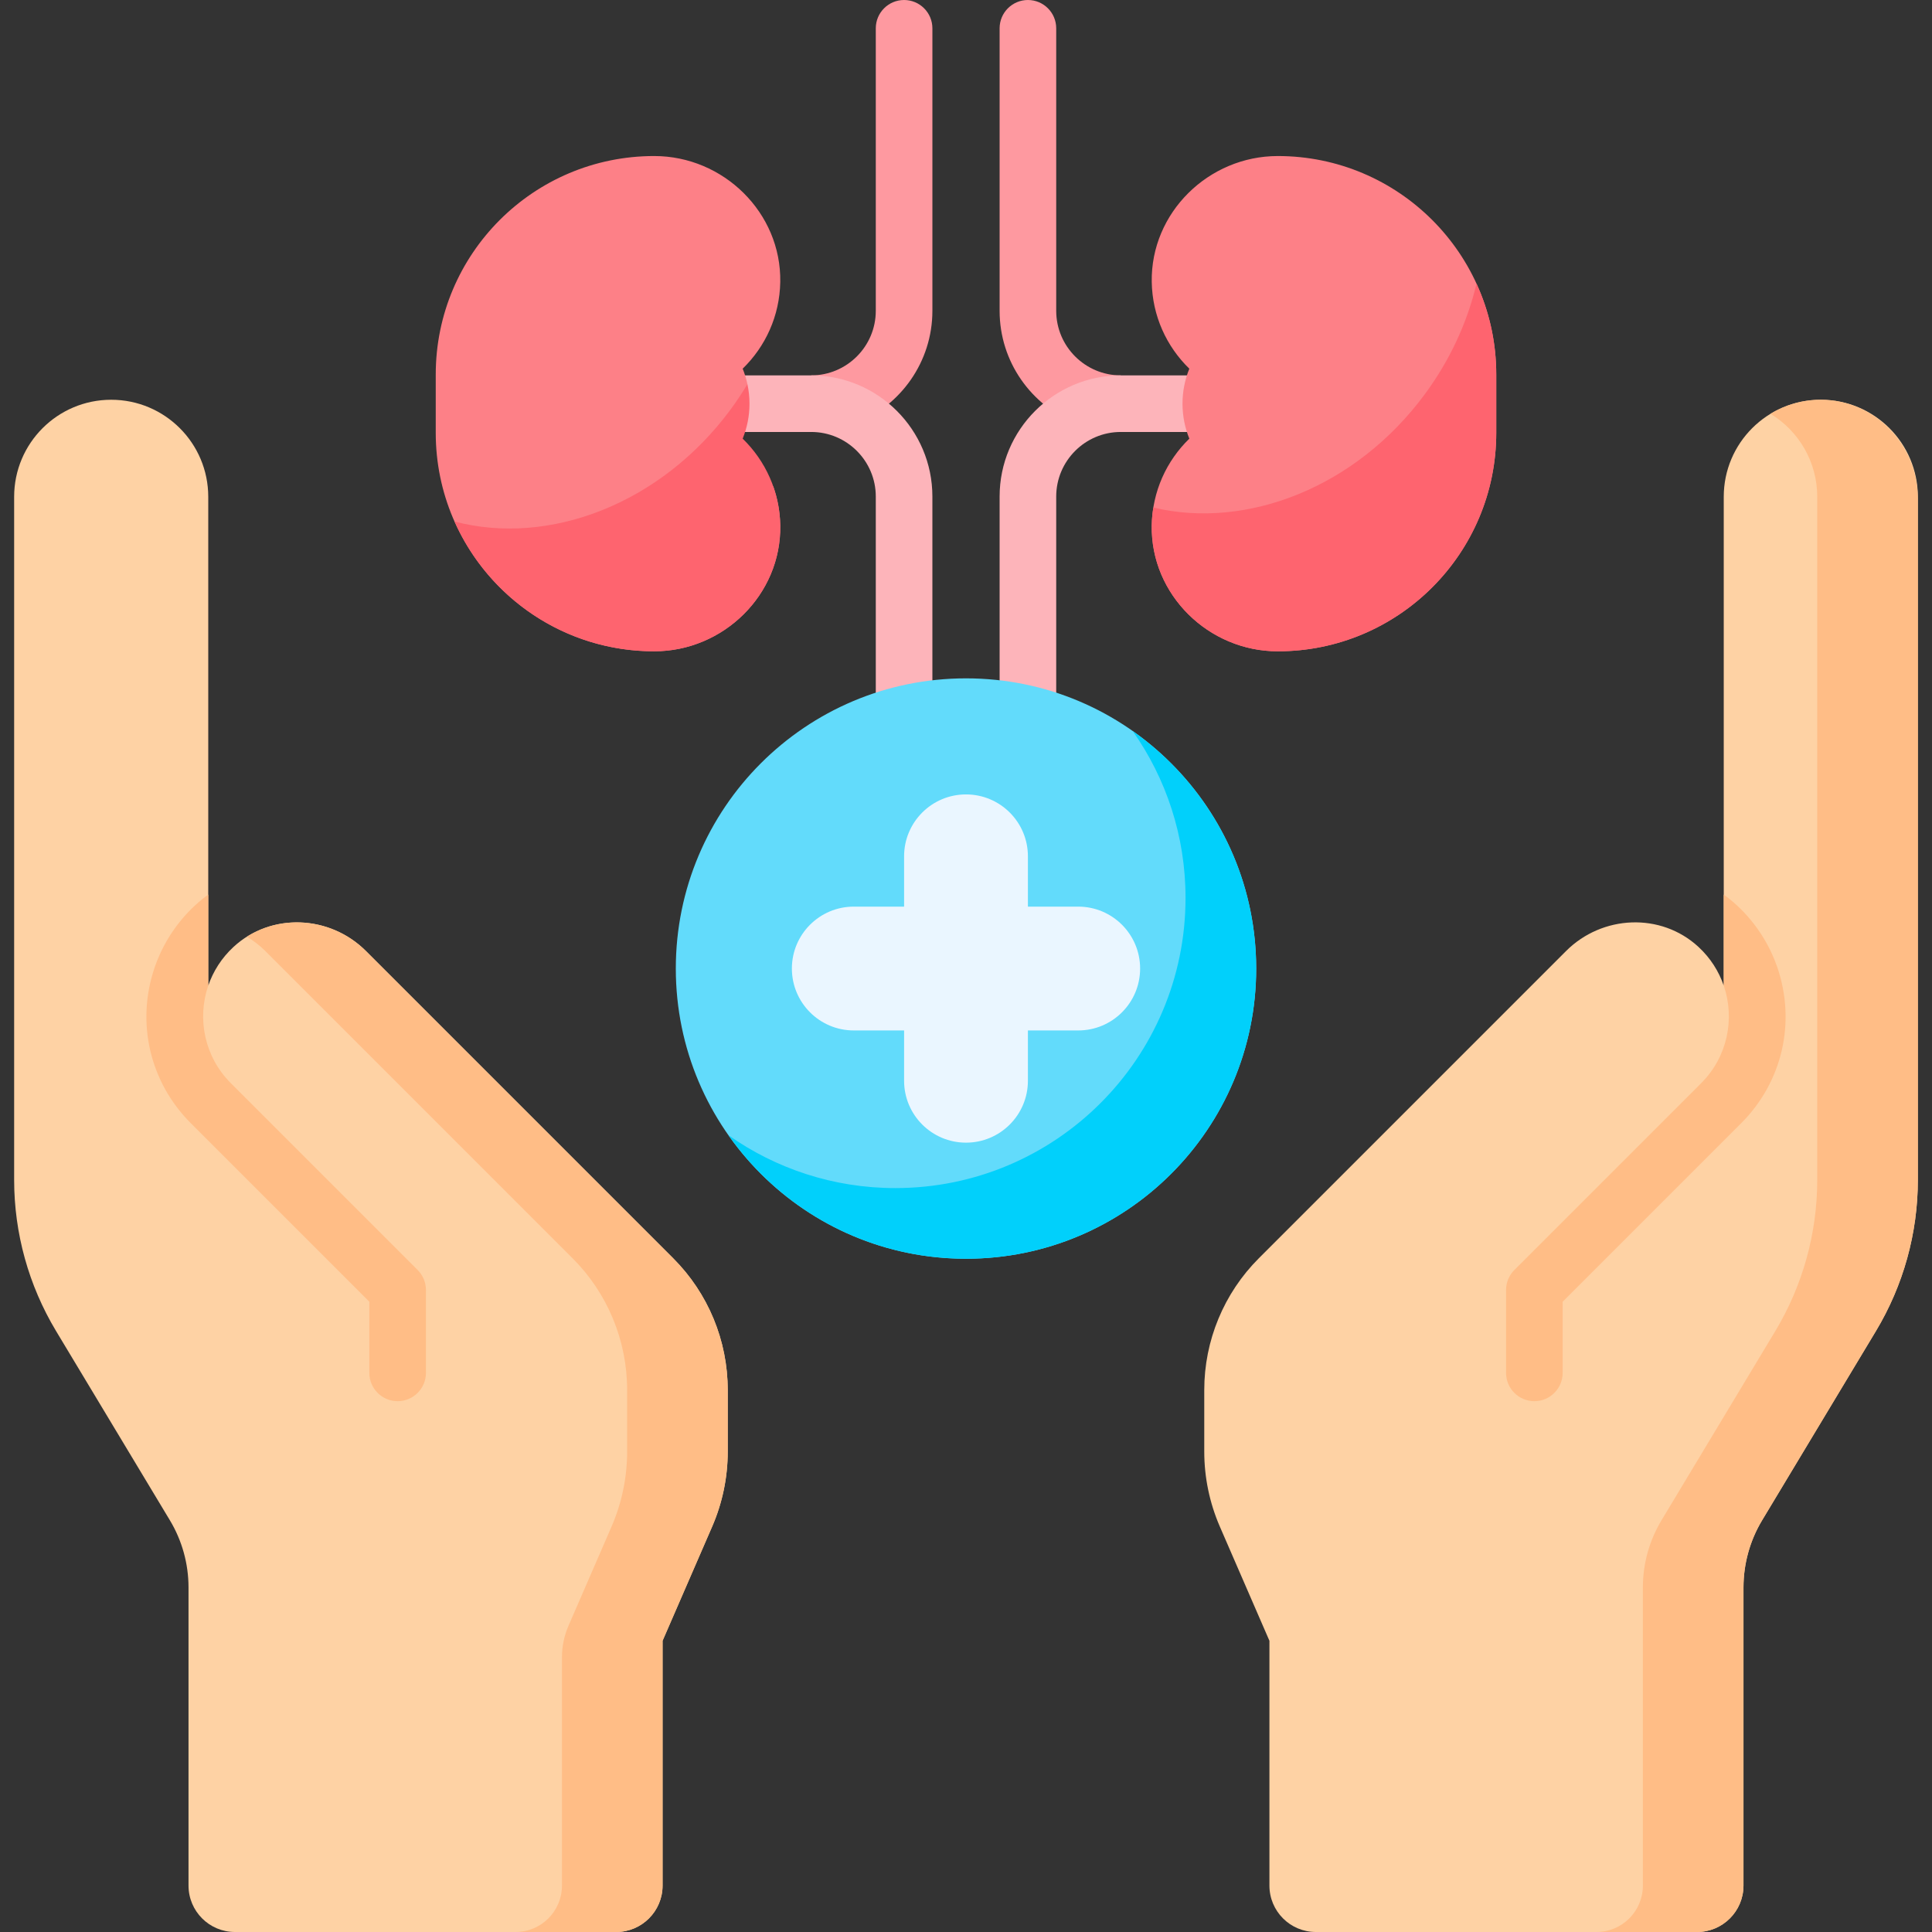
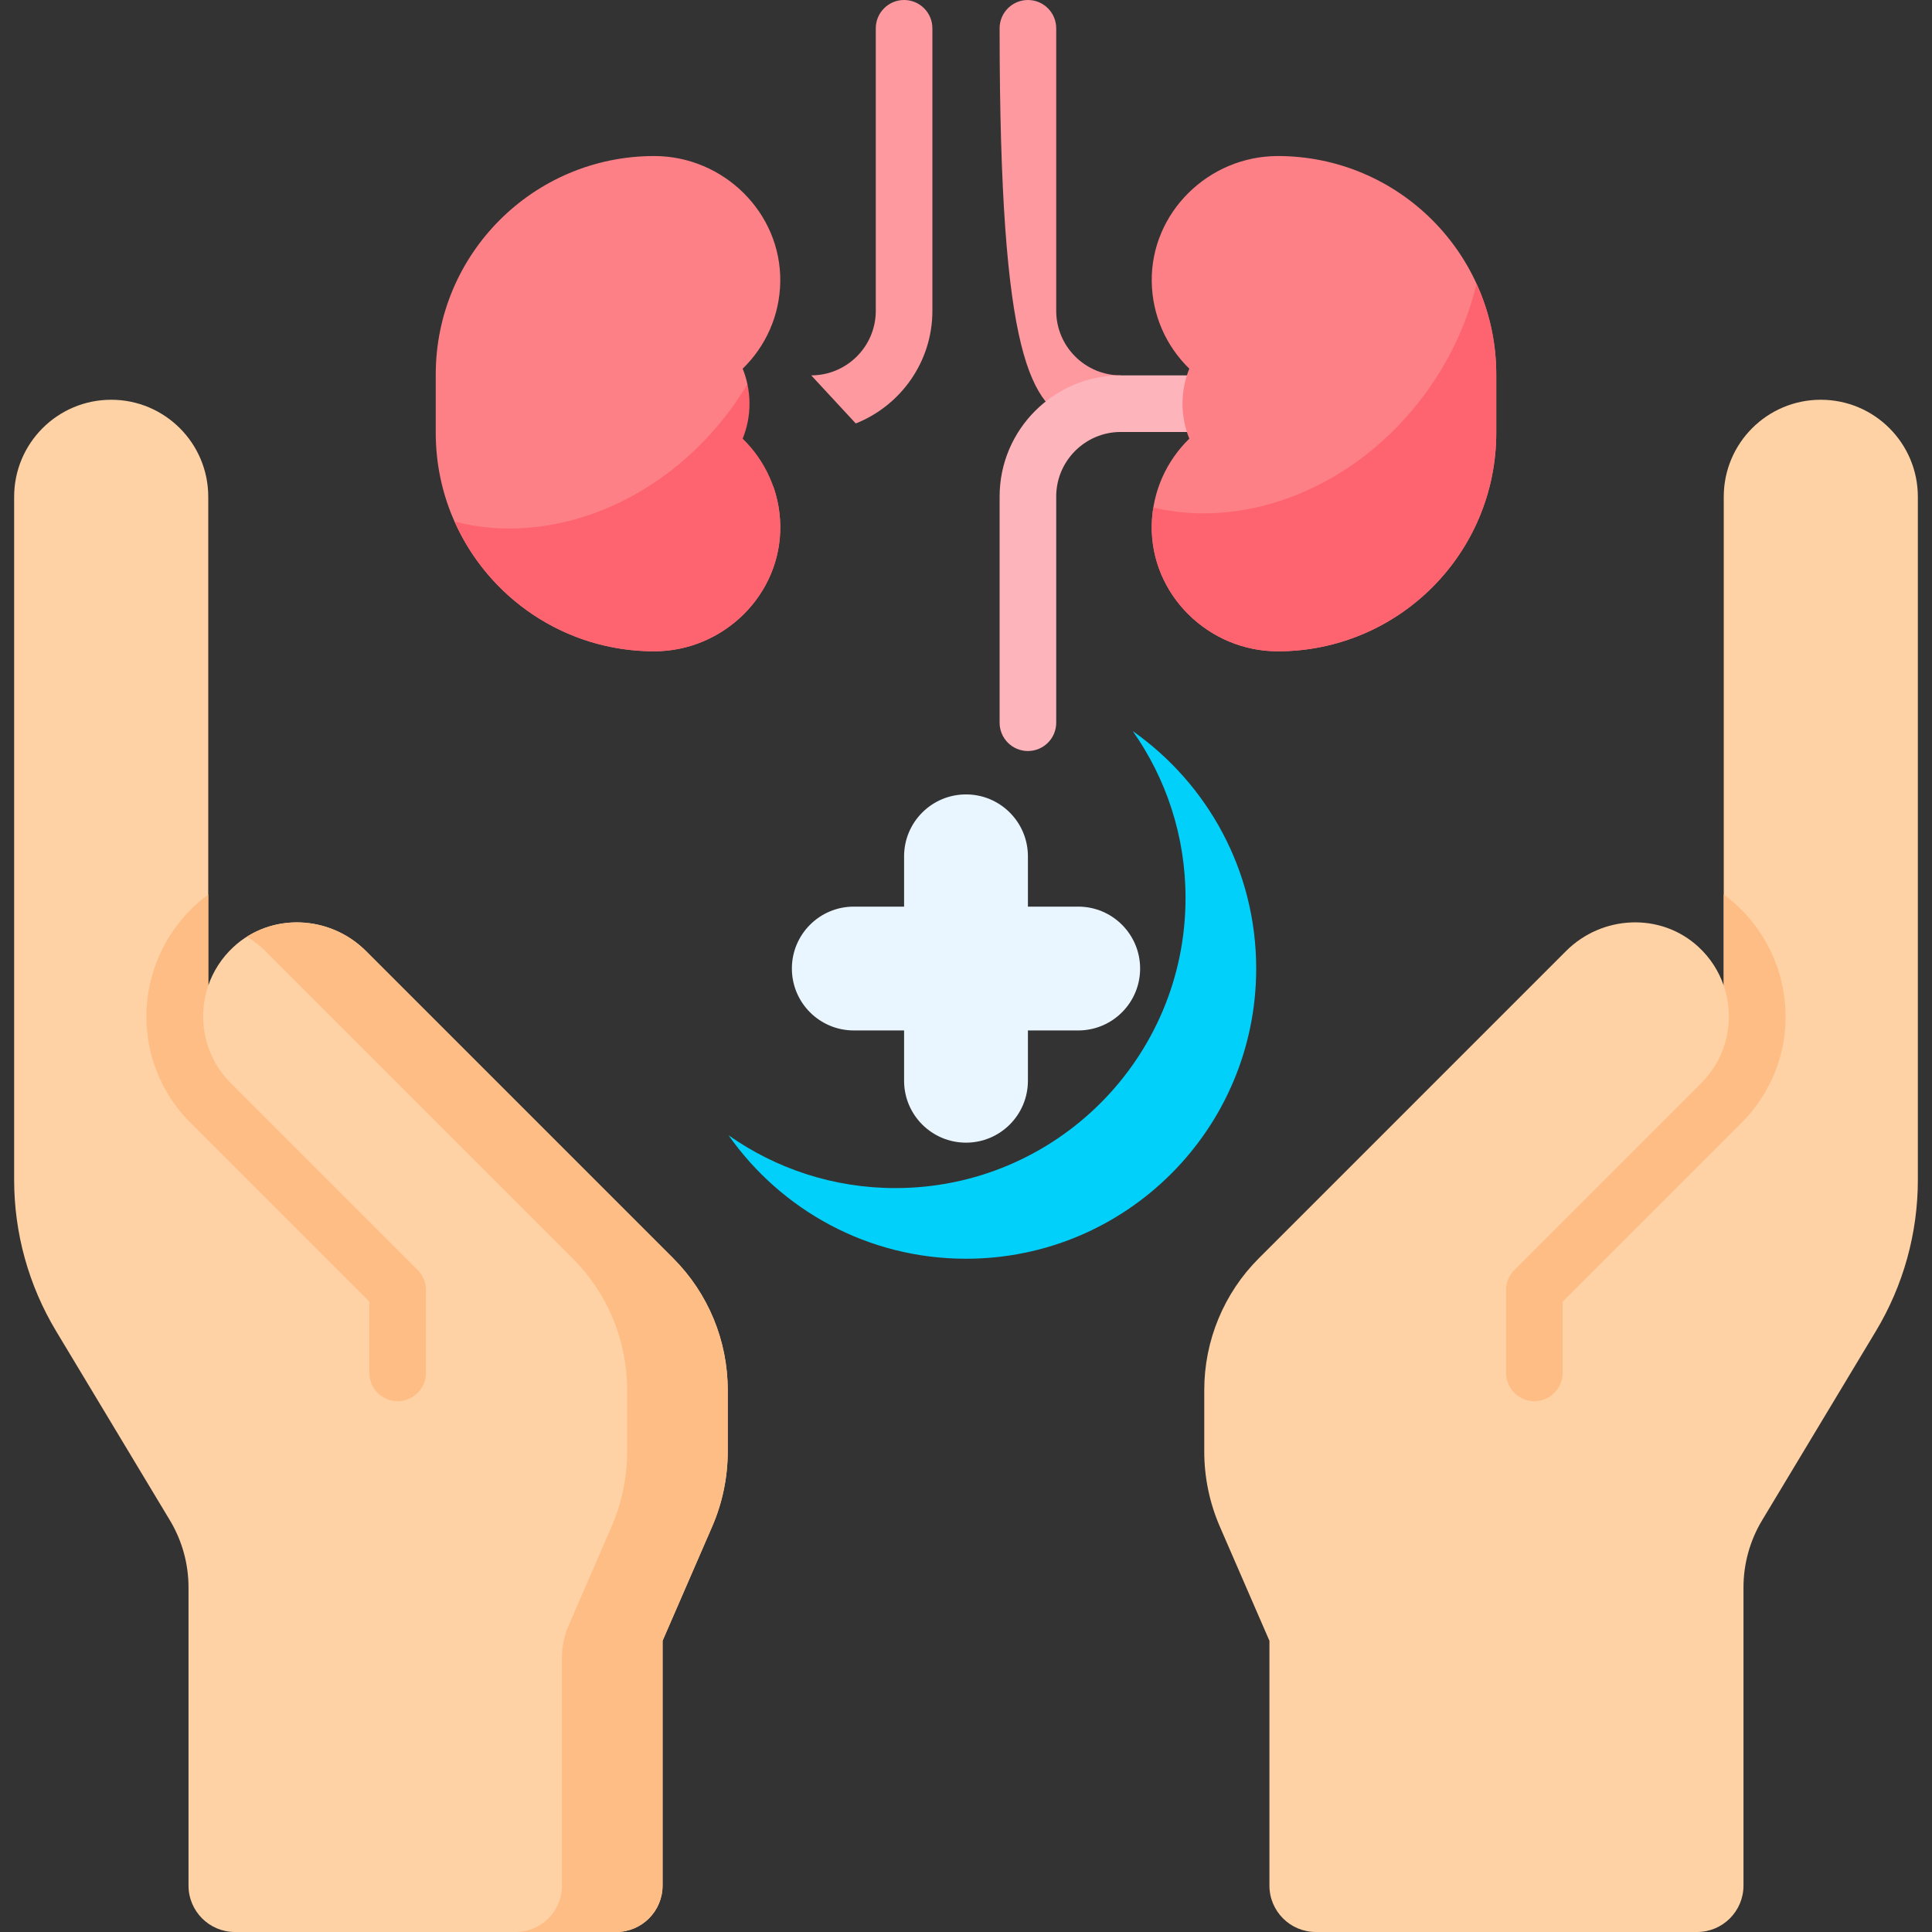
<svg xmlns="http://www.w3.org/2000/svg" width="512" height="512" viewBox="0 0 512 512" fill="none">
  <rect x="0" y="0" width="512" height="512" fill="#333333" stroke="none" />
  <g clip-path="url(#clip0_182_185)">
    <path d="M178.402 333.458L96.98 252.036C87.414 242.47 71.849 241.749 61.907 250.924C58.727 253.859 56.49 257.406 55.189 261.204V131.659C55.189 117.454 43.674 105.939 29.469 105.939C15.264 105.939 3.749 117.454 3.749 131.659V312.7C3.749 326.814 7.593 340.661 14.867 352.756L45.017 402.883C48.25 408.258 49.958 414.413 49.958 420.686V499.696C49.958 506.492 55.467 512.001 62.263 512.001H163.282C170.078 512.001 175.587 506.492 175.587 499.696V434.826L188.725 404.569C191.451 398.292 192.857 391.521 192.857 384.678V368.359C192.858 355.268 187.658 342.714 178.402 333.458Z" fill="#FED2A4" />
    <path d="M178.402 333.458L96.98 252.036C88.482 243.538 75.259 242.039 65.441 248.238C67.18 249.295 68.829 250.545 70.32 252.036L151.742 333.458C160.998 342.714 166.198 355.268 166.198 368.358V384.677C166.198 391.521 164.792 398.291 162.066 404.569L150.652 430.856C149.515 433.474 148.928 436.299 148.928 439.153V499.696C148.928 506.492 143.419 512.001 136.623 512.001H163.284C170.08 512.001 175.589 506.492 175.589 499.696V434.826L188.727 404.569C191.453 398.292 192.859 391.521 192.859 384.677V368.358C192.858 355.268 187.658 342.714 178.402 333.458Z" fill="#FFBD86" />
    <path d="M333.598 333.458L415.02 252.036C424.586 242.47 440.151 241.749 450.093 250.924C453.273 253.859 455.51 257.406 456.811 261.204V131.659C456.811 117.454 468.326 105.939 482.531 105.939C496.736 105.939 508.251 117.454 508.251 131.659V312.7C508.251 326.814 504.407 340.661 497.133 352.756L466.983 402.883C463.75 408.258 462.042 414.413 462.042 420.686V499.696C462.042 506.492 456.533 512.001 449.737 512.001H348.716C341.92 512.001 336.411 506.492 336.411 499.696V434.826L323.273 404.569C320.547 398.292 319.141 391.521 319.141 384.678V368.359C319.142 355.268 324.342 342.714 333.598 333.458Z" fill="#FED2A4" />
-     <path d="M482.687 105.94C477.747 105.91 473.128 107.273 469.199 109.659C476.626 114.169 481.588 122.334 481.588 131.659V312.701C481.588 326.815 477.744 340.662 470.47 352.757L440.32 402.884C437.087 408.259 435.379 414.414 435.379 420.686V499.696C435.379 506.492 429.87 512.001 423.074 512.001H449.735C456.531 512.001 462.04 506.492 462.04 499.696V420.686C462.04 414.413 463.748 408.259 466.981 402.884L497.131 352.757C504.406 340.662 508.249 326.815 508.249 312.701V132.231C508.249 117.993 496.924 106.026 482.687 105.94Z" fill="#FFBD86" />
    <path d="M61.167 287.049C54.177 280.059 52.183 269.964 55.186 261.203L55.189 261.204V237.07C53.992 237.946 52.835 238.884 51.735 239.9C46.955 244.312 43.295 249.856 41.134 255.956C41.087 256.082 41.041 256.21 40.997 256.338C35.997 270.924 39.661 286.756 50.561 297.655L97.879 344.973V363.828C97.879 367.97 101.237 371.328 105.379 371.328C109.521 371.328 112.879 367.97 112.879 363.828V341.867C112.879 339.878 112.089 337.97 110.682 336.564L61.167 287.049Z" fill="#FFBD86" />
    <path d="M450.833 287.049C457.823 280.059 459.817 269.964 456.814 261.203L456.811 261.204V237.07C458.008 237.946 459.165 238.884 460.265 239.9C465.045 244.312 468.705 249.856 470.866 255.956C470.913 256.082 470.959 256.21 471.003 256.338C476.003 270.924 472.339 286.756 461.439 297.655L414.121 344.973V363.828C414.121 367.97 410.763 371.328 406.621 371.328C402.479 371.328 399.121 367.97 399.121 363.828V341.867C399.121 339.878 399.911 337.97 401.318 336.564L450.833 287.049Z" fill="#FFBD86" />
    <path d="M239.593 0C235.451 0 232.093 3.358 232.093 7.5V82.366C232.093 91.801 224.418 99.476 214.984 99.476L226.784 112.22C238.666 107.507 247.094 95.906 247.094 82.366V7.5C247.093 3.358 243.735 0 239.593 0Z" fill="#FE99A0" />
-     <path d="M239.593 199.029C235.451 199.029 232.093 195.671 232.093 191.529V131.587C232.093 122.152 224.418 114.477 214.984 114.477H188.642C184.5 114.477 181.142 111.119 181.142 106.977C181.142 102.835 184.5 99.477 188.642 99.477H214.984C232.689 99.477 247.093 113.881 247.093 131.587V191.529C247.093 195.671 243.735 199.029 239.593 199.029Z" fill="#FDB4BA" />
-     <path d="M297.016 99.476C287.582 99.476 279.907 91.801 279.907 82.366V7.5C279.907 3.358 276.549 0 272.407 0C268.265 0 264.907 3.358 264.907 7.5V82.366C264.907 95.89 273.316 107.48 285.176 112.204L297.016 99.476Z" fill="#FE99A0" />
+     <path d="M297.016 99.476C287.582 99.476 279.907 91.801 279.907 82.366V7.5C279.907 3.358 276.549 0 272.407 0C268.265 0 264.907 3.358 264.907 7.5C264.907 95.89 273.316 107.48 285.176 112.204L297.016 99.476Z" fill="#FE99A0" />
    <path d="M272.407 199.027C268.265 199.027 264.907 195.669 264.907 191.527V131.587C264.907 113.881 279.311 99.477 297.016 99.477H323.358C327.5 99.477 330.858 102.835 330.858 106.977C330.858 111.119 327.5 114.477 323.358 114.477H297.016C287.582 114.477 279.907 122.152 279.907 131.587V191.527C279.907 195.669 276.549 199.027 272.407 199.027Z" fill="#FDB4BA" />
-     <path d="M256 333.58C298.473 333.58 332.905 299.148 332.905 256.675C332.905 214.201 298.473 179.77 256 179.77C213.526 179.77 179.095 214.201 179.095 256.675C179.095 299.148 213.526 333.58 256 333.58Z" fill="#62DBFB" />
    <path d="M300.195 193.754C308.996 206.26 314.18 221.495 314.18 237.949C314.18 280.423 279.748 314.854 237.275 314.854C220.821 314.854 205.586 309.67 193.08 300.869C206.997 320.645 229.981 333.579 256 333.579C298.474 333.579 332.905 299.147 332.905 256.674C332.905 230.654 319.971 207.67 300.195 193.754Z" fill="#01D0FB" />
    <path d="M285.737 240.266H272.407V226.936C272.407 217.875 265.062 210.529 256.001 210.529C246.94 210.529 239.594 217.874 239.594 226.936V240.266H226.264C217.203 240.266 209.857 247.611 209.857 256.672C209.857 265.733 217.202 273.079 226.264 273.079H239.594V286.409C239.594 295.47 246.939 302.815 256.001 302.815C265.062 302.815 272.407 295.47 272.407 286.409V273.079H285.737C294.798 273.079 302.143 265.734 302.143 256.672C302.143 247.612 294.798 240.266 285.737 240.266Z" fill="#EAF6FF" />
    <path d="M195.466 130.847L192.859 122.025L196.86 109.636L198.074 101.812C197.77 100.395 197.351 99.02 196.816 97.704C202.838 91.858 206.631 83.728 206.777 74.707C207.075 56.363 191.719 41.35 173.373 41.35C141.397 41.35 115.476 67.271 115.476 99.247V114.705C115.476 146.681 141.397 172.602 173.373 172.602C191.719 172.602 207.076 157.589 206.777 139.245C206.718 135.603 206.056 132.111 204.901 128.852L195.466 130.847Z" fill="#FD8087" />
    <path d="M198.624 106.977C198.624 105.204 198.429 103.479 198.073 101.812C196.722 104.065 195.261 106.284 193.663 108.451C175.097 133.642 145.428 144.789 120.463 138.212C129.477 158.47 149.768 172.603 173.372 172.603C191.718 172.603 207.075 157.589 206.776 139.245C206.629 130.224 202.837 122.095 196.815 116.249C197.978 113.386 198.624 110.258 198.624 106.977Z" fill="#FE646F" />
    <path d="M313.376 106.978C313.376 103.697 314.022 100.569 315.185 97.706C309.163 91.86 305.37 83.73 305.224 74.709C304.926 56.365 320.282 41.352 338.628 41.352C370.604 41.352 396.525 67.273 396.525 99.249V114.707C396.525 146.683 370.604 172.604 338.628 172.604C320.282 172.604 304.925 157.591 305.224 139.247C305.371 130.226 309.163 122.096 315.185 116.25C314.022 113.387 313.376 110.259 313.376 106.978Z" fill="#FD8087" />
    <path d="M391.285 75.184C388.895 85.268 384.368 95.278 377.619 104.436C359.357 129.216 330.353 140.403 305.649 134.504C305.398 136.052 305.25 137.634 305.224 139.247C304.926 157.591 320.282 172.604 338.628 172.604C370.604 172.604 396.525 146.683 396.525 114.707V99.248C396.525 90.659 394.64 82.514 391.285 75.184Z" fill="#FE646F" />
  </g>
  <defs>
    <clipPath id="clip0_182_185">
      <rect width="512" height="512" fill="white" />
    </clipPath>
  </defs>
</svg>